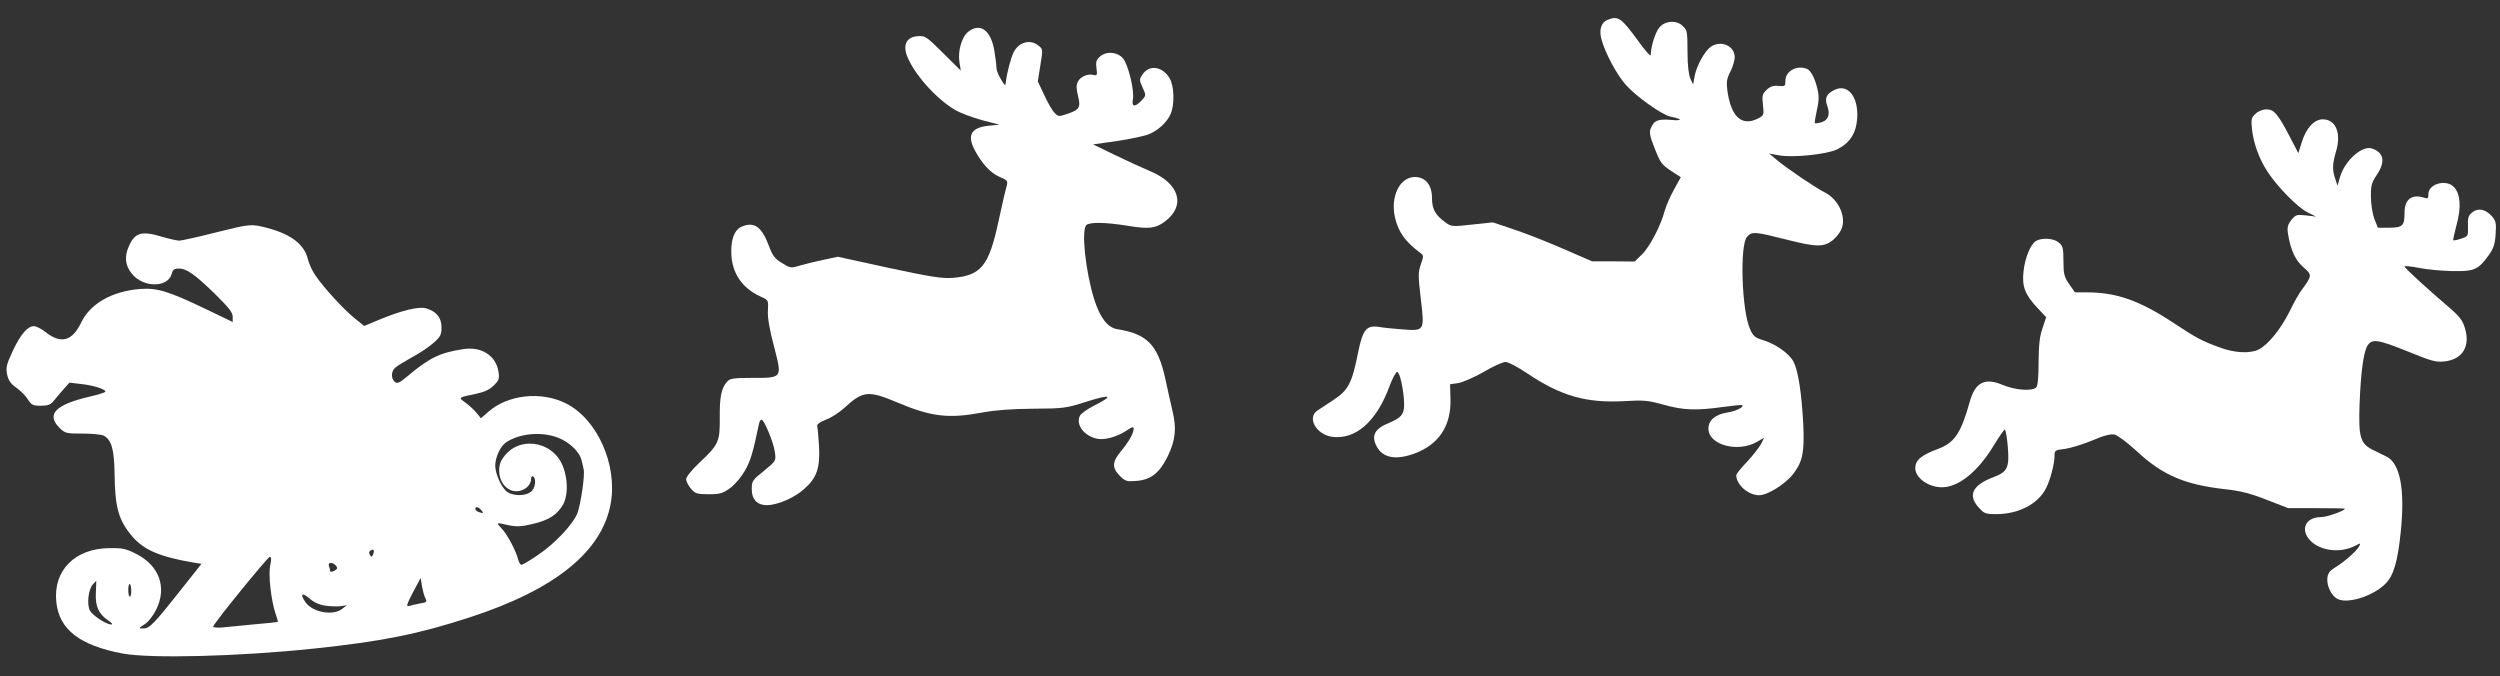
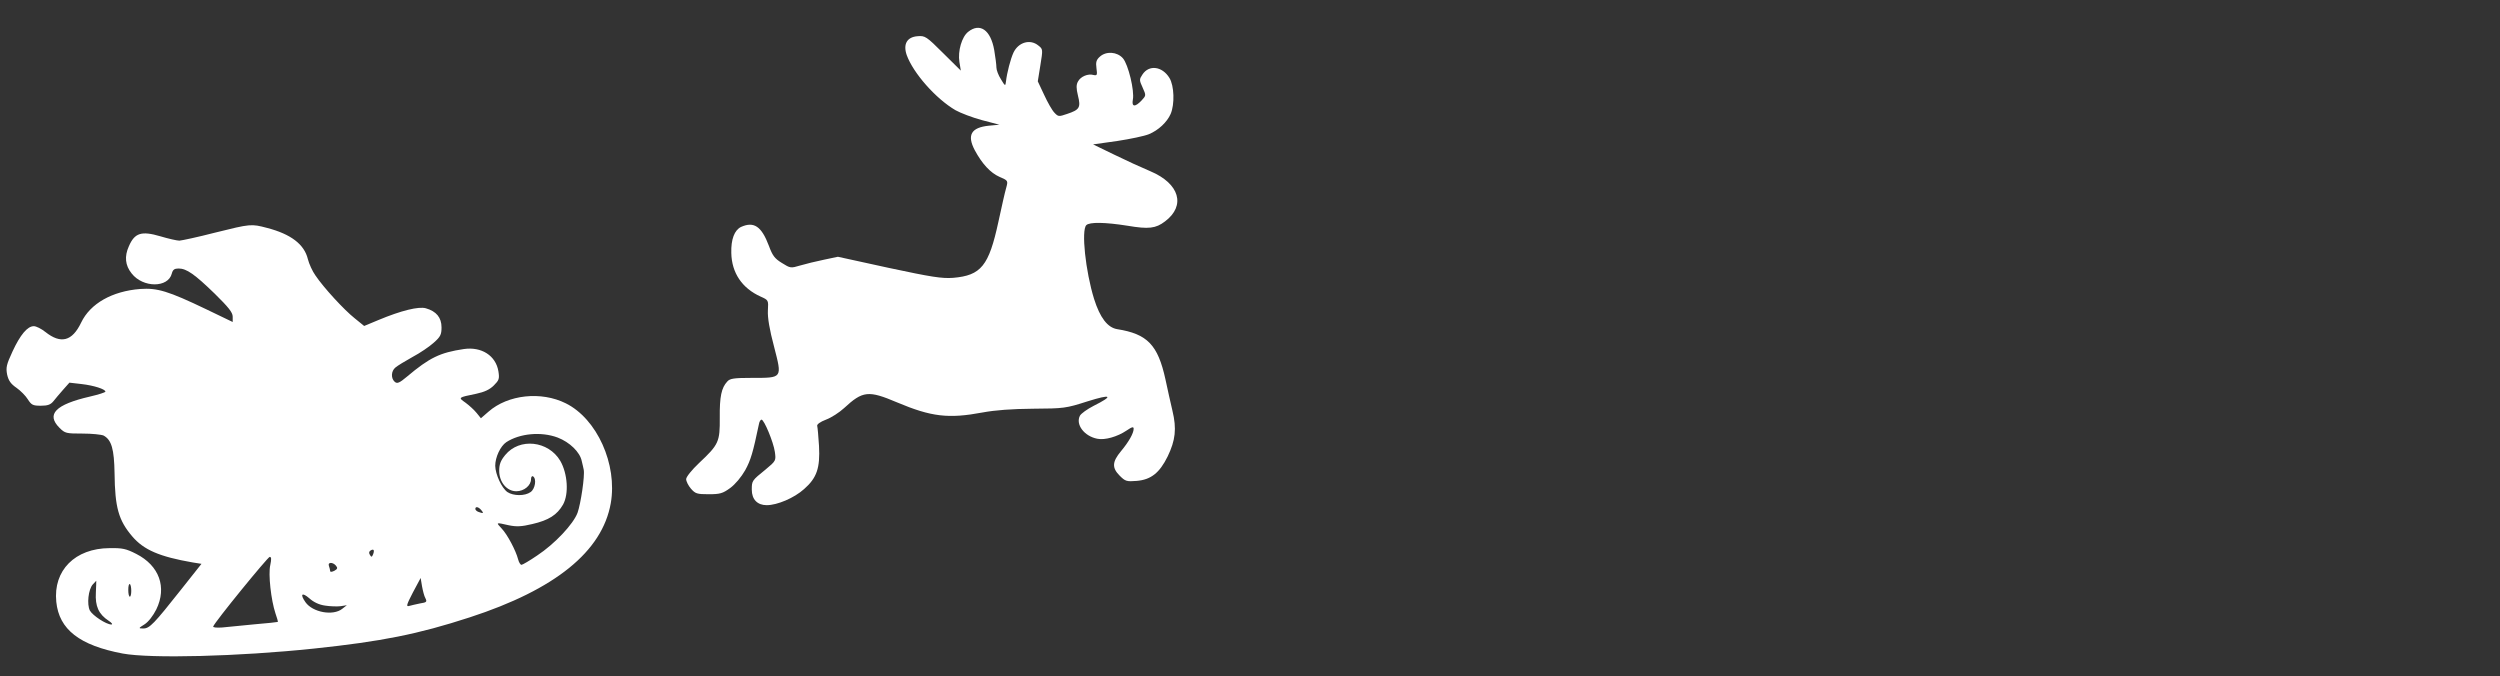
<svg xmlns="http://www.w3.org/2000/svg" width="1257px" height="340px" viewBox="0 0 1257 340" version="1.1">
  <rect x="0" y="0" width="1257" height="340" fill="#333333" stroke="none" />
  <title>Artboard</title>
  <desc>Created with Sketch.</desc>
  <defs />
  <g id="Artboard" stroke="none" stroke-width="1" fill="none" fill-rule="evenodd">
    <g id="noel" transform="translate(3, 8)" fill="#FFFFFF" fill-rule="nonzero">
      <g id="Group" transform="translate(626.2, 161.1) scale(-1, 1) rotate(-180) translate(-626.2, -161.1) translate(0.2, 0.1)">
-         <path d="M805,320.1 C801.9,318.8 800.7,315.1 802,310.4 C803.9,303.4 809.6,292.7 814.3,287.4 C819.3,281.7 832.4,272.4 836.6,271.5 C842.8,270.2 843,269.3 837.1,269.8 C830.3,270.4 828.3,269.5 826.7,265.3 C826,263.6 826.5,261.2 828.5,256.2 C831.7,248 832.1,247.4 837.6,243.8 L841.9,241 L838.5,234.8 C836.6,231.4 834.5,226.6 833.8,224.1 C831.9,216.7 826.2,205.8 822.3,202.1 L818.7,198.6 L808,198.7 L797.3,198.7 L782.8,205 C774.8,208.5 763.6,212.9 757.8,214.8 L747.4,218.3 L737.1,217.2 C727.2,216.1 726.6,216.1 723.8,218.1 C718.5,221.9 716.8,224.9 716.8,230.6 C716.8,237.1 713.5,241.1 708.2,241.1 C700.6,241.1 695.8,231.3 698.2,220.7 C699.9,213.4 703.4,208.5 711,202.9 C712.6,201.7 712.7,201.3 711.2,197.2 C709.8,193.2 709.8,191.4 711.2,179.7 C713.1,163.6 713.1,163.6 701.8,164.5 C697.7,164.8 692.5,165.3 690.3,165.7 C683.8,166.7 682,164.5 679.6,152.6 C676.6,137.5 674.7,133.9 667.4,129.1 C664.1,126.9 660.3,124.4 659.1,123.6 C653.9,120 658.6,111.7 666.4,110.5 C678.3,108.8 688.9,118.1 695.4,135.8 C696.9,139.8 698.6,143.1 699.3,143.1 C700.7,143.1 702.8,133.1 702.8,126.4 C702.8,121.8 701.2,120 695.3,117.5 C688,114.6 686.2,111.1 688.9,105.8 C692,99.8 698.6,98.6 708.1,102.1 C720.2,106.6 726.4,115.9 726.1,129.2 L725.9,136.9 L730.1,137.5 C732.3,137.9 738.1,140.4 742.8,143.1 C747.5,145.9 752.4,148.1 753.8,148.1 C755.1,148.1 759.9,145.6 764.5,142.5 C781.6,131 794.2,127.4 813.3,128.4 C823.1,129 825.3,128.8 833.3,126.6 C843.3,123.8 849.8,123.6 863.3,125.5 C868.3,126.2 872.5,126.6 872.8,126.4 C873.8,125.4 869.5,123.3 865.3,122.7 C859.2,121.7 855.8,118.8 855.8,114.6 C855.8,106.3 870.8,102.3 880.5,108.1 L883.8,110 L882.2,106.8 C881.3,105.1 878.1,101 875.2,97.9 C872.2,94.8 869.8,91.8 869.8,91.2 C869.8,86.4 875.8,81.1 881.3,81.1 C885.6,81.1 894.6,86.8 898.5,91.9 C903.2,98.1 904.1,102.7 903.5,116.6 C902.6,133 900.9,143.9 898.5,148.4 C896.1,152.6 889.4,157.3 882.9,159.2 C879.2,160.3 878.2,161.2 876.7,164.7 C872.5,174.1 871.5,206.9 875.2,211 C877.7,213.8 878.9,213.7 895.2,209.6 C910.1,205.8 913.8,205.8 918.3,209.3 C919.7,210.4 921.5,212.6 922.4,214.3 C925.5,220.3 921.6,229.6 914.4,233.3 C909.6,235.7 894.8,245.7 889.8,250 L886.3,252.9 L891.3,252 C898.3,250.7 915.7,252.5 920.7,255.1 C927,258.3 930.1,263.2 930.6,270.6 C931.3,281.4 925.9,288.2 919.2,284.9 C915.1,282.9 914.1,280.8 915.6,276.7 C917.2,272.4 915.9,269.4 912.2,268.5 C910.8,268.1 909.5,268 909.3,268.2 C909.1,268.4 909.6,271.3 910.3,274.6 C911.3,278.9 911.5,281.7 910.7,284.9 C909.5,290.5 907.3,294.7 905.3,295.5 C900.1,297.5 894.5,294.3 894.5,289.5 C894.5,286.7 894.3,286.6 891.1,286.9 C888.5,287.2 887,286.7 885.1,285 C882.9,282.8 882.7,282.1 883.2,277.4 C883.8,272.4 883.7,272.1 880.9,270.6 C872.6,266.3 867.1,271.3 865.3,284.7 C864.8,289 865,290.6 866.9,294.2 C868.1,296.6 869.1,299.9 869,301.6 C868.8,307.2 862,310 857,306.6 C853.9,304.4 849.9,297.1 848.9,292 L848.1,287.6 L846.7,290.6 C845.9,292.4 845.3,297.3 845.3,303.1 C845.2,315 845.2,314.7 842.8,317.1 C839.9,320 834.3,319.8 831.3,316.5 C829.2,314.2 826.8,306.7 826.8,302.4 C826.8,301.5 824.1,304.5 820.7,309.2 C812,321.2 810.5,322.3 805,320.1 Z" id="Shape" />
        <path d="M483.6,314.1 C480.4,311.6 478.3,304.4 479.2,298.9 L479.9,294.6 L471,303.4 C462.6,311.8 461.9,312.2 458.2,311.9 C452.8,311.5 450.8,307.9 452.7,302.4 C456,293.3 467.3,280.5 477.2,274.7 C479.7,273.3 485.7,271 490.5,269.7 L499.3,267.4 L494,266.9 C485.1,266 482.9,262.2 486.9,254.6 C490.6,247.7 494.8,243.2 499.3,241.2 C503.7,239.3 503.7,239.3 502.7,235.6 C502.1,233.6 500.4,226 498.8,218.6 C494,196.4 490.1,191.6 476,190.4 C470.4,190 465.2,190.8 443.7,195.4 L418.1,201 L411,199.5 C407.1,198.7 401.8,197.4 399.1,196.6 C394.4,195.2 394.2,195.2 389.9,197.9 C386.3,200.1 385.2,201.6 383.4,206.5 C379.7,216.3 375.9,218.9 369.4,216 C366.1,214.4 364.3,209.8 364.5,202.9 C364.7,192.9 369.9,185.2 379.2,181 C383.2,179.2 383.2,179.2 382.9,174 C382.7,170.4 383.7,164.4 386,155.8 C390.1,139.8 390.4,140.1 374.8,140.1 C365.9,140.1 363.8,139.8 362.5,138.3 C359.5,135.1 358.6,130.6 358.7,120.2 C358.8,107.9 358.2,106.6 348.3,97.3 C344.6,93.8 341.8,90.3 341.8,89.2 C341.8,88.1 342.9,85.9 344.2,84.4 C346.4,81.9 347.2,81.6 353.1,81.6 C358.8,81.6 360.2,82 363.9,84.7 C366.5,86.6 369.5,90.2 371.5,93.7 C374.3,98.8 375.4,102.6 378.4,116.9 C378.6,118.1 379.2,119.1 379.7,119.1 C381,119.1 385.7,107.8 386.4,102.9 C387,98.5 387,98.4 381.7,94 C374.9,88.5 374.8,88.4 374.8,83.9 C374.8,79 377.6,76.1 382.3,76.1 C387.6,76.1 396.1,79.7 401.1,84.2 C407.5,89.8 409.2,94.8 408.6,105.9 C408.3,110.7 407.9,115.2 407.7,115.9 C407.4,116.7 409.2,118 412.1,119.1 C414.8,120.1 418.8,122.7 421.2,124.9 C430.6,133.6 433.4,133.9 447.8,127.8 C465.1,120.5 473.7,119.5 490.8,122.7 C497.3,123.9 505.4,124.5 516.3,124.6 C531.7,124.7 532.7,124.8 543.6,128.3 C555.7,132.1 557,131.2 546.6,126 C543.5,124.4 540.4,122.2 539.8,121.1 C537.5,116.7 541.9,110.8 548.5,109.5 C552.3,108.7 558.6,110.5 563.2,113.6 C566,115.5 566.8,115.7 566.8,114.5 C566.8,112.3 564.4,108 560.4,103.2 C556,97.9 555.8,94.9 559.8,90.9 C562.6,88.1 563.3,87.9 568.3,88.3 C575.5,88.9 579.8,92.3 583.9,100.6 C587.8,108.7 588.5,114.5 586.3,123.6 C585.4,127.5 583.8,134.5 582.8,139.3 C579,156.7 573.7,162.2 558.5,164.6 C553.7,165.4 549.9,170.3 546.9,179.8 C542.6,193.7 540.4,214.3 543,216.9 C544.6,218.5 552.4,218.4 563.7,216.6 C574.4,214.8 577.9,215.2 582.6,218.8 C593.1,226.7 589.9,237.8 575.2,244 C570.9,245.8 562.6,249.6 556.9,252.4 L546.4,257.5 L558.5,259.2 C565.1,260.2 572.2,261.7 574.4,262.6 C579.3,264.6 583.6,268.7 585.4,272.8 C587.5,277.7 587.2,287 584.8,290.9 C581.2,296.8 574.5,297.7 571.2,292.6 C569.6,290.2 569.6,289.8 571.3,286.1 C573.1,282.1 573.1,282.1 570.8,279.6 C567.5,276.1 565.7,276.3 566.4,280 C567.3,284.4 564.1,297.7 561.4,300.8 C558.5,304.1 553,304.5 549.8,301.6 C548,300 547.7,298.8 548.1,295.8 C548.6,292.3 548.4,292 546.6,292.4 C543.8,293.2 540.1,291.6 538.8,289.1 C537.9,287.5 537.9,285.7 538.8,282 C540.3,276 539.6,274.9 533.3,272.8 C529.2,271.4 528.9,271.4 527,273.4 C525.8,274.6 523.5,278.7 521.8,282.4 L518.6,289.2 L519.9,297.3 C521.2,305.3 521.2,305.4 518.9,307.2 C514.8,310.6 508.9,308.9 506.4,303.7 C504.9,300.5 503.1,293.5 502.6,289.1 C502.3,286.7 502.2,286.7 500.1,290.2 C498.8,292.2 497.8,294.9 497.8,296.1 C497.8,297.4 497.3,301.4 496.7,304.9 C494.9,315.1 489.5,318.8 483.6,314.1 Z" id="Shape" />
-         <path d="M1130.9,272.9 C1128.8,271 1128.6,270.2 1129.1,265.1 C1129.9,257.9 1132.8,249.9 1137.1,243.5 C1142,236 1152.4,225.5 1157.1,223.3 L1161.3,221.2 L1156.2,221.8 C1151.5,222.3 1151,222.1 1148.9,219.5 C1147.1,217.2 1146.7,215.8 1147.2,212.6 C1148.5,204.4 1150.9,199.2 1155,195.7 C1159.4,191.9 1159.3,191.4 1154.3,184.6 C1153,183 1150.1,177.9 1147.9,173.3 C1143.4,164.4 1137.3,156.9 1132.5,154.4 C1128.2,152.2 1120.1,152.6 1112.6,155.5 C1103.8,158.7 1100.9,160.3 1089.7,167.7 C1072.8,178.9 1061.1,183 1046.7,183.1 L1040.1,183.1 L1037.2,187.2 C1034.7,190.9 1034.3,192.3 1034.3,198.8 C1034.3,205.4 1034,206.5 1031.9,208.2 C1029.3,210.3 1023.8,210.7 1020.6,209 C1017.8,207.5 1014.9,200.4 1014.2,193.4 C1013.4,186.1 1015,181.9 1021.2,175.3 L1025.6,170.6 L1023.8,165.1 C1022.3,161 1021.9,156.7 1021.8,148.1 C1021.8,140.4 1021.4,136.1 1020.6,135.3 C1018.6,133.3 1010.2,133.9 1003.9,136.5 C994.8,140.4 989.9,137.9 987.2,128.1 C982.7,112.1 979.5,107.4 971,104.3 C962.7,101.2 959.8,98.7 959.8,94.7 C959.8,89.8 966.4,85.1 973.2,85.1 C981.5,85.1 991.1,92.8 999,105.7 C1001.8,110.3 1004.4,114.1 1004.8,114.1 C1005.2,114.1 1005.9,110.4 1006.3,105.8 C1007.2,94.9 1006.3,92.9 998.9,90.1 C988.5,86.1 986.1,81.1 991.7,74.9 C994.4,71.9 995.1,71.6 1000.5,71.6 C1011.7,71.6 1021.4,76.6 1025.5,84.5 C1027.6,88.5 1029.8,96.8 1029.8,100.7 C1029.8,103.7 1030,103.8 1035.1,104.4 C1037.9,104.8 1044.1,106.7 1048.7,108.6 C1054.8,111.2 1058,112 1060,111.6 C1061.6,111.2 1066.5,107.5 1071.1,103.3 C1084.2,91.1 1095.3,86.4 1115.8,84.1 C1123.2,83.3 1128.4,82 1136.5,78.8 L1147.3,74.6 L1161.6,74.6 C1169.4,74.6 1175.8,74.5 1175.8,74.3 C1175.8,73.3 1166.7,70.1 1163.8,70.1 C1155.9,70.1 1153.1,63.6 1158.6,58.1 C1163.8,53 1173.7,51.9 1181,55.7 C1183.8,57.2 1183.9,57.1 1182.9,55.3 C1181.7,53 1175.2,47.3 1170.6,44.6 C1168.2,43.1 1167.2,41.8 1167,39.4 C1166.6,35.6 1169,30.6 1172,29 C1177.1,26.3 1189.9,30.3 1196.2,36.6 C1200.3,40.6 1202.4,47.9 1203.9,62.7 C1206.1,83.9 1203.6,97.1 1196.8,100.5 C1195.4,101.2 1192.5,102.6 1190.3,103.7 C1183.5,106.9 1182.6,110.1 1183.2,127.1 C1183.8,142.8 1185.2,153.1 1187.1,156.2 C1189.4,159.9 1192.2,159.5 1206.9,153.6 C1219.6,148.4 1221.5,147.9 1226.1,148.4 C1235,149.5 1238.9,155.9 1236.2,165 C1235.1,168.8 1233.6,170.9 1228.6,175.2 C1217.2,184.9 1205.8,195.4 1205.8,196.1 C1205.8,196.5 1209.1,196.2 1213.1,195.4 C1217,194.6 1224.6,193.9 1230,193.8 C1241,193.6 1242.9,194.5 1248.3,202 C1250.6,205.3 1251.3,207.5 1251.6,212.4 C1252,218 1251.7,219.1 1249.7,221.4 C1246.4,225 1242.8,225.7 1239.8,223.3 C1237.9,221.7 1237.5,220.6 1237.7,216.3 C1237.8,211.4 1237.8,211.2 1234.2,210.1 C1232.3,209.4 1230.5,209.1 1230.3,209.3 C1230.1,209.4 1230.9,213 1232,217.2 C1234.4,226 1233.9,232.5 1230.7,236 C1226.8,240.2 1217.8,237.7 1217.8,232.5 C1217.8,230.3 1217.5,230.1 1215.6,230.7 C1209.5,232.7 1205.8,229.9 1205.8,223.2 C1205.8,216.5 1204.9,215.7 1198.1,215.6 L1192.4,215.6 L1190.6,220.1 C1189.7,222.6 1188.9,227.4 1188.9,231.1 C1188.8,236.7 1189.2,238.2 1191.8,242.1 C1196.3,248.8 1195.5,253.3 1189.5,255.4 C1184.6,257.2 1175.8,249.4 1173.4,241.2 L1172.1,236.7 L1171,240.1 C1169.4,244.5 1169.5,247.7 1171.4,254.1 C1174.1,263.2 1171.2,270.1 1164.7,270.1 C1160.4,270.1 1156.4,265.8 1154.2,258.8 L1152.4,253.1 L1148.4,260.8 C1142.1,272.9 1140.2,275.1 1136.4,275.1 C1134.5,275.1 1132.2,274.2 1130.9,272.9 Z" id="Shape" />
        <path d="M104.8,213.1 C96.3,210.9 88.3,209.2 87,209.1 C85.8,209.1 81.4,210.1 77.4,211.3 C67.9,214.1 64.5,213 61.6,206.3 C59.3,201.2 59.7,196.7 63,192.6 C68.7,185.3 81.4,185.3 83.2,192.6 C83.7,194.5 84.5,195.1 86.6,195.1 C90.6,195.1 94.7,192.2 104.8,182.4 C111.7,175.6 113.8,173 113.8,170.9 L113.8,168.2 L100.5,174.6 C81.3,183.8 75.9,185.4 67.3,184.8 C53.2,183.7 42.2,177.5 37.6,167.9 C33.1,158.5 27.4,157 19.6,163.2 C17.6,164.8 15,166.1 13.8,166.1 C10.6,166.1 7,161.8 3.1,153.4 C-1.38777878e-17,146.7 -0.3,145.3 0.4,141.7 C1.1,138.7 2.2,137.1 5.1,135.1 C7.1,133.7 9.7,131.1 10.8,129.3 C12.6,126.5 13.3,126.1 17.3,126.1 C20.7,126.1 22.2,126.6 23.6,128.3 C24.5,129.4 26.7,132.1 28.5,134.1 L31.7,137.7 L37.8,137 C44,136.3 49.8,134.4 49.8,133.2 C49.8,132.8 46.3,131.7 42,130.7 C24.7,126.7 19.9,121.8 26.7,115 C29.5,112.2 30.1,112.1 38.3,112.1 C43,112.1 47.8,111.6 48.9,111.1 C52.9,108.9 54.2,104.3 54.4,92.1 C54.6,74.9 56.4,68.5 63.3,60.4 C69.1,53.6 77,50.2 93.7,47.3 L98.1,46.6 L87.8,33.6 C74.2,16.4 72,14.1 68.9,14.1 C66.3,14.1 66.3,14.2 69.5,16.2 C71.4,17.4 73.8,20.5 75.4,23.7 C80.8,34.8 76.9,45.7 65.3,51.6 C60.2,54.2 58.4,54.6 51.9,54.5 C34.5,54.4 23.5,43.3 25.1,27.5 C26.5,13.6 36.8,5.6 58.5,1.5 C72.6,-1.1 116.7,-1.43773882e-14 154.7,4 C188.7,7.6 206.9,11.2 233,19.7 C276,33.7 299.6,52.8 303.9,77.1 C307.3,96.6 297,119.5 281.3,127.3 C268.9,133.5 252.2,131.7 242.4,123.1 L238.6,119.8 L236.5,122.4 C235.3,123.9 232.8,126.2 230.9,127.6 C227.1,130.3 227,130.2 236.2,132.1 C240.4,133 243,134.2 245.1,136.3 C247.7,138.9 248,139.6 247.4,143.4 C246.1,151.3 238.9,155.9 230,154.6 C218,152.8 212.8,150.3 201.4,140.7 C197.6,137.5 196.5,137.1 195.3,138.1 C193.3,139.8 193.4,143.5 195.6,145.3 C196.5,146.1 200.4,148.5 204.2,150.6 C208,152.6 212.8,155.9 214.9,157.8 C218.3,160.8 218.8,161.9 218.8,165.5 C218.8,170.4 216.2,173.6 210.9,175.1 C207.3,176.1 198.6,174 187.1,169.2 L179.9,166.2 L175.1,170.1 C169.8,174.3 159.5,185.5 155.4,191.6 C153.9,193.7 152.2,197.4 151.6,199.8 C149.8,207.3 143,212.4 131.1,215.5 C123.1,217.6 122.9,217.6 104.8,213.1 Z M277.2,110.1 C283.2,107.8 288.4,102.8 289.3,98.3 C289.7,96.8 290.1,94.8 290.3,93.9 C290.9,90.8 288.8,76.8 287.2,72.3 C285.1,66.6 275.7,56.6 266.9,50.8 C263.1,48.2 259.5,46.1 259,46.1 C258.5,46.1 257.7,47.3 257.3,48.9 C256.2,53.2 251.9,61.4 249,64.4 C246.1,67.5 246,67.5 252.6,66 C256.5,65.2 259,65.3 264.4,66.6 C272.7,68.5 276.9,71.2 279.9,76.4 C282.9,81.8 282.2,92 278.5,98.4 C272.5,108.5 258,110.1 250.8,101.3 C248.5,98.5 247.8,96.6 247.8,93.4 C247.8,87.7 251.6,83.1 256.4,83.1 C260.3,83.1 263.8,86 263.8,89.2 C263.8,90.3 264.3,90.9 264.8,90.6 C266.7,89.4 265.9,84.3 263.6,82.7 C260.7,80.6 254.9,80.7 251.9,82.7 C249,84.8 245.9,91.6 245.8,95.9 C245.8,100.2 248.4,105.8 251.4,107.8 C258.2,112.2 268.9,113.2 277.2,110.1 Z M238.8,73.6 C240.2,72 239.8,71.8 237.4,72.7 C236.5,73 235.8,73.7 235.8,74.2 C235.8,75.6 237.4,75.3 238.8,73.6 Z M184.4,51.4 C183.8,49.9 183.5,49.9 182.8,51.1 C182.2,52 182.3,52.8 183.1,53.3 C184.7,54.3 185.2,53.5 184.4,51.4 Z M132.7,46 C131.6,41.4 133.1,28.3 135.3,21.7 C136.1,19.5 136.6,17.6 136.5,17.4 C136.3,17.3 131.1,16.7 124.8,16.2 C118.5,15.6 111.1,14.9 108.5,14.6 C105.8,14.4 103.8,14.6 104,15.1 C104.7,17.3 131.4,50 132.4,50.1 C133.3,50.1 133.3,48.9 132.7,46 Z M165.7,45.7 C166.7,44.5 166.5,44 164.9,43.1 C163.7,42.5 162.8,42.4 162.8,43 C162.8,43.5 162.5,44.6 162.2,45.5 C161.4,47.5 164.1,47.6 165.7,45.7 Z M210.7,29.3 C211.6,27.5 211.3,27.2 208,26.7 C206,26.3 203.5,25.7 202.4,25.4 C200.9,25 201.3,26.2 204.4,32.2 L208.3,39.5 L209,35.3 C209.4,33.1 210.1,30.3 210.7,29.3 Z M45,32.1 C44.6,25.3 46.4,21.3 51.4,18 C53,17 53.6,16.1 52.8,16.1 C50.2,16.1 43.4,20.6 42,23.1 C40.4,26.2 41.2,33.8 43.5,36.3 C44.4,37.3 45.2,38.1 45.2,38.1 C45.3,38.1 45.1,35.4 45,32.1 Z M62.8,33 C62.8,31.4 62.5,30.1 62.1,30.1 C61.6,30.1 61.3,31.6 61.3,33.5 C61.3,35.4 61.6,36.7 62.1,36.4 C62.5,36.2 62.8,34.7 62.8,33 Z M160.3,25.6 C162.8,25.2 166.2,25.1 168,25.3 L171.2,25.8 L168.9,24 C164.3,20.3 154,22.2 150.4,27.3 C147.5,31.4 148.6,32.5 152.3,29.3 C154.5,27.3 157.3,26 160.3,25.6 Z" id="Shape" />
      </g>
    </g>
  </g>
</svg>